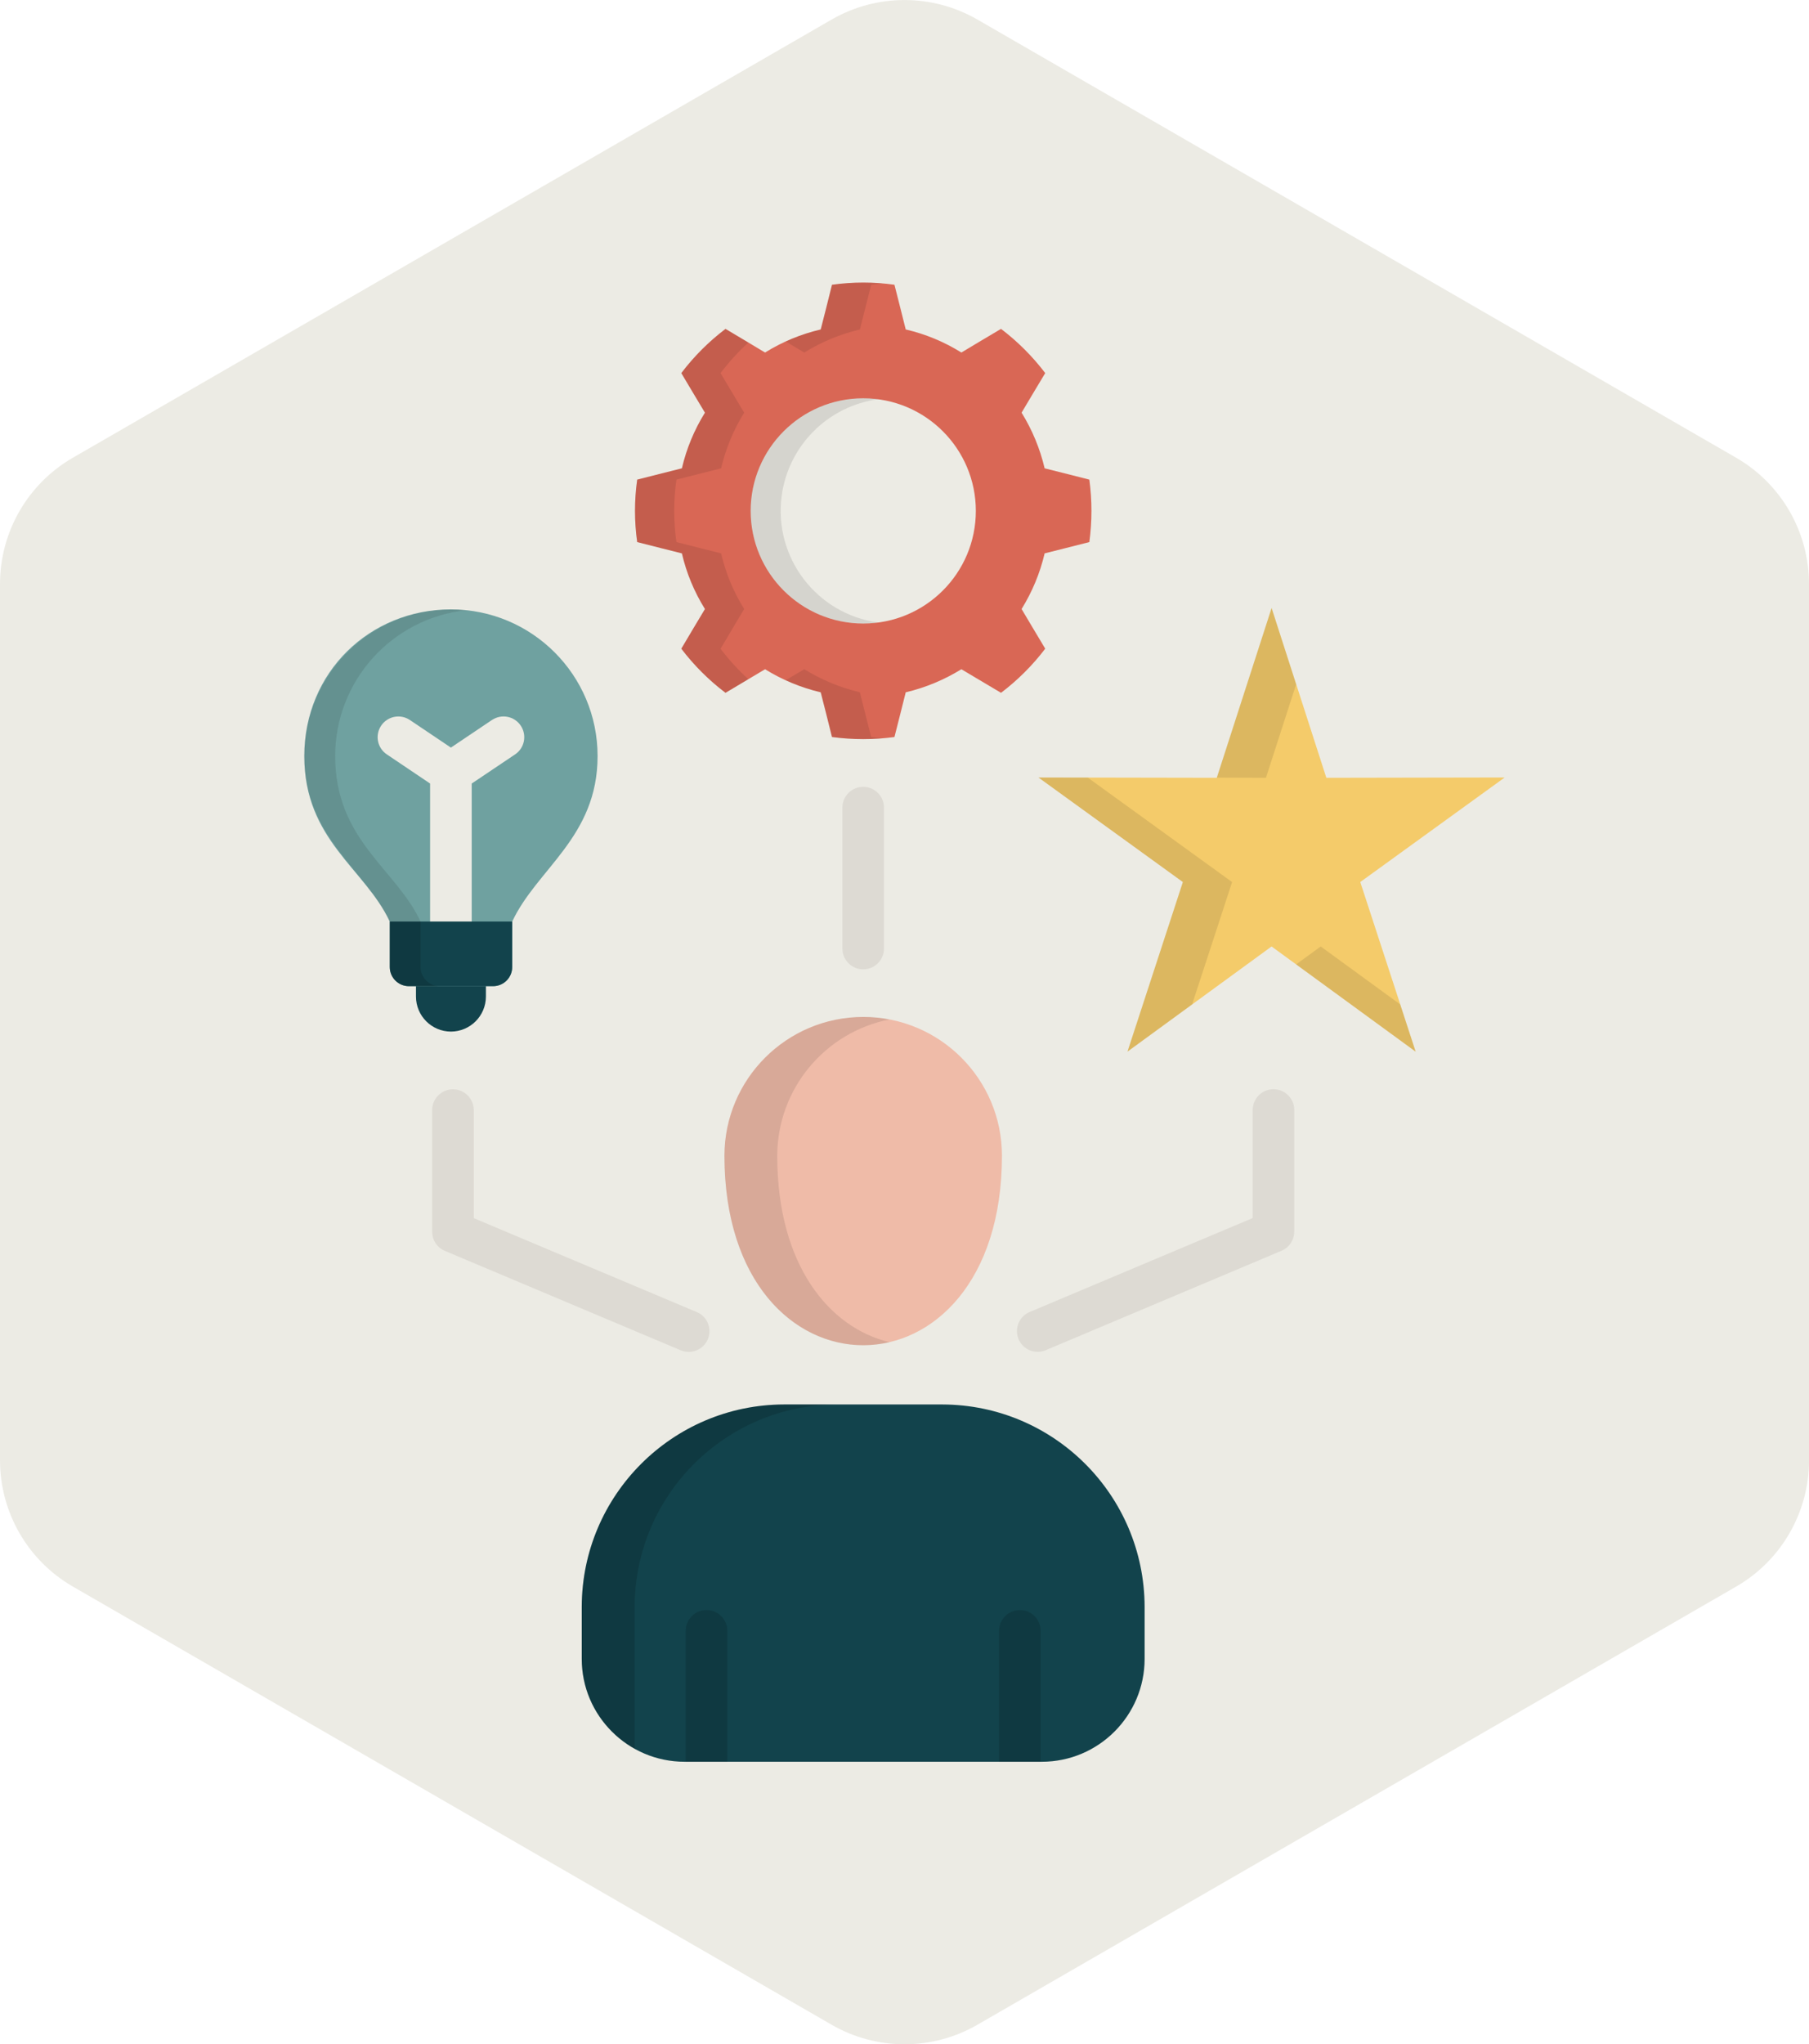
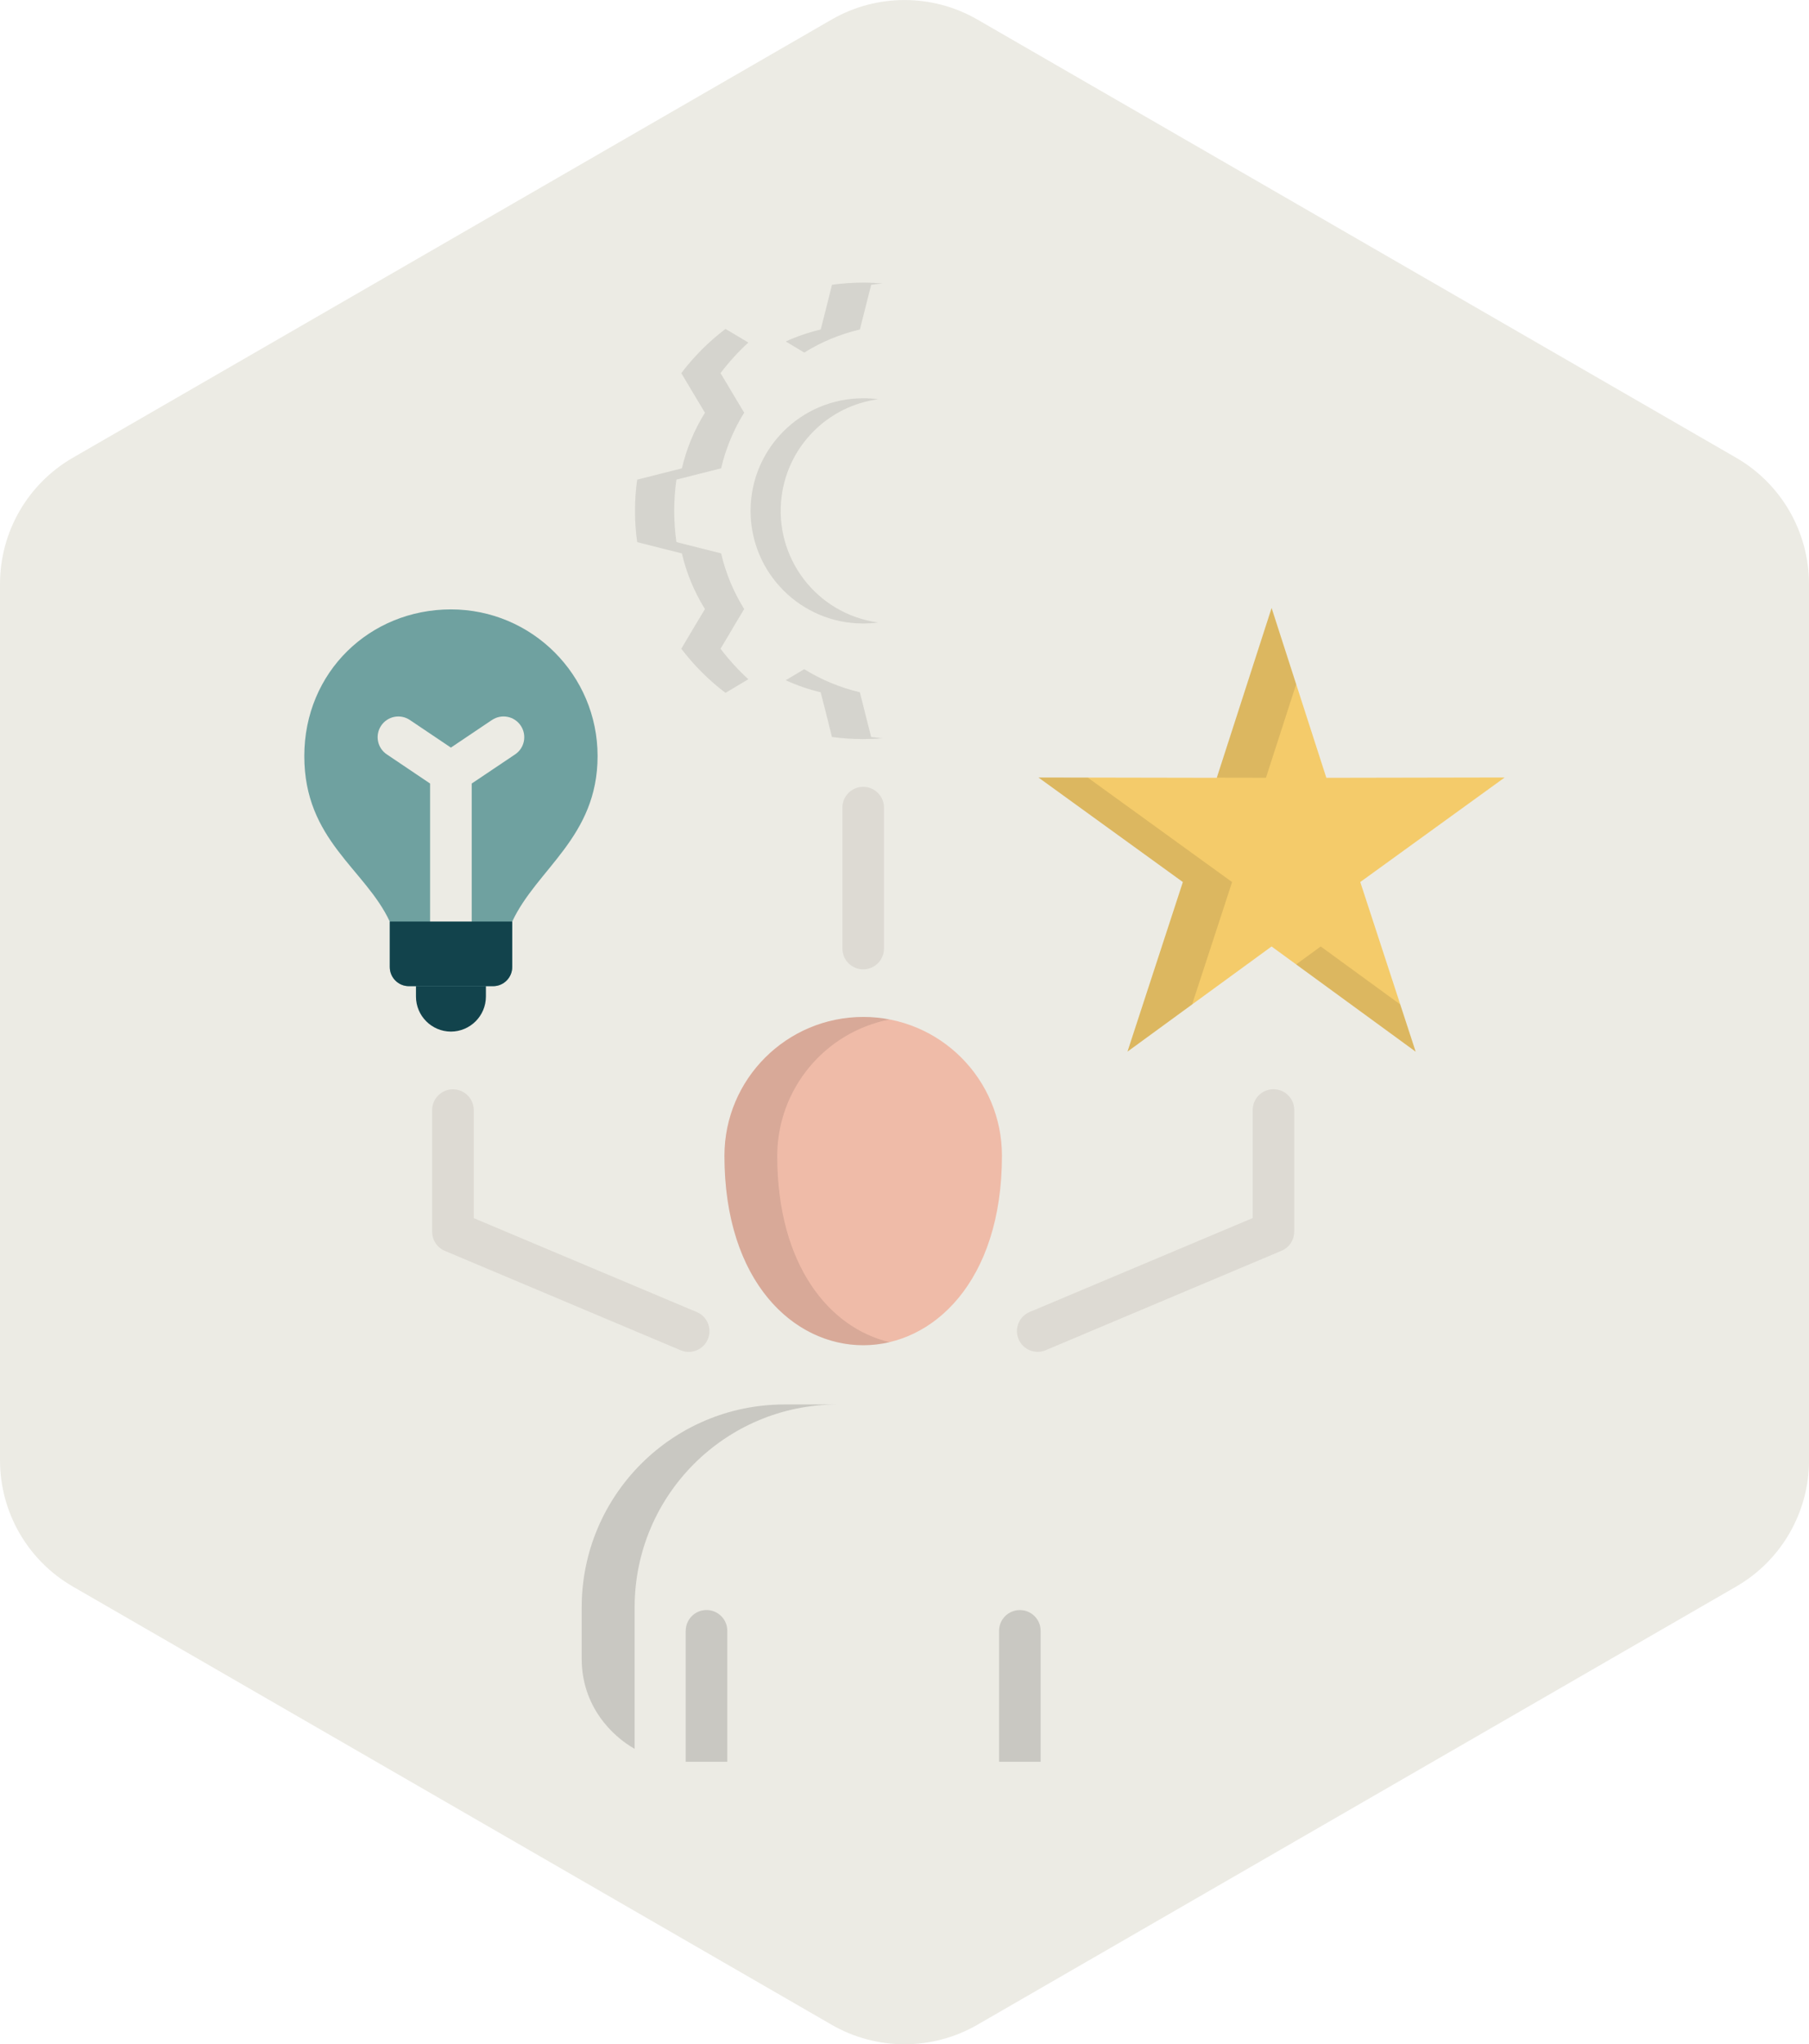
<svg xmlns="http://www.w3.org/2000/svg" id="Layer_1" version="1.1" viewBox="0 0 433.01 489.2">
  <defs>
    <style>
      .st0 {
        opacity: .1;
      }

      .st0, .st1, .st2, .st3, .st4, .st5, .st6, .st7 {
        fill-rule: evenodd;
      }

      .st0, .st7, .st8 {
        isolation: isolate;
      }

      .st9, .st1 {
        fill: #ecebe4;
      }

      .st10 {
        fill: #dddad3;
      }

      .st2 {
        fill: #6fa1a0;
      }

      .st3 {
        fill: #12434c;
      }

      .st4 {
        fill: #d96755;
      }

      .st5 {
        fill: #efbba8;
      }

      .st6 {
        fill: #f4cb6a;
      }

      .st7, .st8 {
        opacity: .15;
      }
    </style>
  </defs>
  <path class="st9" d="M433.01,349.45v-209.7c0-12.47-6.65-23.99-17.45-30.22L233.96,4.68c-10.8-6.23-24.1-6.23-34.9,0L17.45,109.53C6.65,115.76,0,127.28,0,139.75v209.7c0,12.47,6.65,23.99,17.45,30.22l181.61,104.85c10.8,6.23,24.1,6.23,34.9,0l181.61-104.85c10.8-6.23,17.45-17.76,17.45-30.22h-.01Z" />
  <g>
    <path class="st5" d="M173.41,276.55c0-18.34,14.89-33.2,33.23-33.19,18.33,0,33.18,14.87,33.19,33.19,0,60.48-66.42,60.48-66.42,0h0Z" />
-     <path class="st3" d="M163.88,421.59h85.47c13.6,0,24.63-11.03,24.63-24.63v-12.48c-.08-26.69-21.7-48.31-48.39-48.39h-37.95c-26.69.08-48.31,21.7-48.39,48.39v12.47c0,13.61,11.03,24.64,24.64,24.64h0Z" />
    <path class="st8" d="M164.14,390.26c0-2.75,2.22-4.98,4.97-4.98s4.98,2.22,4.98,4.97h0v31.34h-9.96v-31.33h.01ZM239.13,421.59h9.96v-31.33c0-2.75-2.23-4.98-4.98-4.97-2.75,0-4.97,2.23-4.97,4.97v31.33h-.01Z" />
    <path class="st10" d="M201.64,193.27c0-2.75,2.22-4.98,4.97-4.98s4.98,2.22,4.98,4.97h0v33.73c0,2.75-2.23,4.98-4.98,4.97-2.75,0-4.97-2.23-4.97-4.97v-33.73h0ZM250.31,323.11c-2.53,1.06-5.43-.12-6.5-2.65s.12-5.43,2.65-6.5h0l53.39-22.48v-25.85c0-2.75,2.22-4.98,4.97-4.98s4.98,2.22,4.98,4.97h0v29.14h-.02c0,1.99-1.2,3.79-3.04,4.55l-56.43,23.79h0ZM166.78,313.97c2.53,1.06,3.71,3.97,2.65,6.5-1.06,2.53-3.97,3.71-6.5,2.65l-56.45-23.79c-1.84-.77-3.03-2.56-3.02-4.55h-.02v-29.13c0-2.75,2.23-4.98,4.98-4.98s4.98,2.23,4.98,4.98v25.85l53.39,22.48h-.01Z" />
-     <path class="st4" d="M163.22,132.42c1.09,4.71,2.96,9.21,5.52,13.32l-2.56,4.27-3.1,5.22c3.03,3.99,6.59,7.54,10.58,10.56l5.2-3.1,4.27-2.54c4.11,2.55,8.61,4.41,13.32,5.52l1.23,4.82,1.47,5.88c4.96.67,9.99.67,14.95,0l1.49-5.88,1.21-4.82c4.71-1.11,9.2-2.98,13.32-5.52l4.27,2.54,5.22,3.1c3.99-3.02,7.55-6.57,10.58-10.56l-3.12-5.22-2.54-4.27c2.55-4.11,4.42-8.61,5.52-13.32l4.82-1.21,5.88-1.49c.67-4.96.67-9.99,0-14.95l-5.88-1.49-4.82-1.21c-1.11-4.71-2.97-9.21-5.52-13.32l2.54-4.27,3.12-5.2c-3.03-3.99-6.59-7.55-10.58-10.58l-5.22,3.1-4.27,2.56c-4.1-2.56-8.6-4.43-13.32-5.52l-1.21-4.82-1.49-5.88c-4.96-.7-9.99-.7-14.95,0l-1.47,5.88-1.23,4.82c-4.71,1.1-9.21,2.96-13.32,5.52l-4.27-2.56-5.2-3.1c-3.99,3.03-7.55,6.58-10.58,10.58l3.1,5.2,2.56,4.27c-2.56,4.11-4.42,8.61-5.52,13.32l-4.82,1.21-5.88,1.49c-.7,4.96-.7,9.99,0,14.95l5.88,1.49,4.82,1.21h0Z" />
    <path class="st1" d="M179.68,122.25c0,14.88,12.05,26.95,26.94,26.96,14.88,0,26.95-12.05,26.96-26.94,0-14.88-12.05-26.95-26.94-26.96h-.02c-14.87,0-26.93,12.06-26.94,26.94h0Z" />
    <path class="st3" d="M99.57,223.77h16.74v14.71c-.01,4.62-3.76,8.37-8.38,8.38-4.62-.02-8.35-3.76-8.36-8.38v-14.71Z" />
    <path class="st2" d="M93.29,220.52c-5.88-12.61-20.45-19.46-20.45-39.59s15.71-35.1,35.1-35.1,35.1,15.71,35.1,35.1-14.55,26.98-20.43,39.59v10.9c0,2.52-2.05,4.57-4.57,4.57h-20.16c-2.52,0-4.57-2.05-4.57-4.57v-10.9h-.02Z" />
    <path class="st6" d="M338.84,251.65l-34.47-25.16-34.49,25.16,13.26-40.58-34.57-25.02,42.69.08,13.12-40.64,13.1,40.64,42.69-.08-34.57,25.02,13.26,40.58h-.02Z" />
    <path class="st9" d="M117.77,172.29c2.28-1.52,5.36-.92,6.88,1.36s.92,5.36-1.36,6.88l-10.38,6.97v33.02c0,2.75-2.23,4.98-4.98,4.98s-4.98-2.23-4.98-4.98v-33.02l-10.35-6.97c-2.28-1.52-2.89-4.59-1.37-6.87s4.59-2.89,6.87-1.37l9.83,6.61,9.83-6.61h.01Z" />
    <path class="st3" d="M122.6,220.52v10.9c0,2.52-2.05,4.57-4.57,4.57h-20.16c-2.52,0-4.57-2.05-4.57-4.57v-10.9h29.31-.01Z" />
    <path class="st7" d="M151.91,384.48c.08-26.69,21.7-48.31,48.39-48.39h-12.67c-26.69.08-48.31,21.7-48.39,48.39v12.47c0,11.36,7.28,18.51,12.67,21.55h0v-34.01h0Z" />
    <path class="st0" d="M186.04,276.55c.05-15.89,11.31-29.53,26.89-32.6-2.08-.41-4.2-.61-6.33-.6-18.31.06-33.14,14.89-33.2,33.2,0,34.11,21.11,48.98,39.53,44.63-14.26-3.36-26.89-18.23-26.89-44.63h0Z" />
-     <path class="st7" d="M100.66,220.52h-7.37v10.9c0,2.52,2.05,4.57,4.57,4.57h7.39c-2.53,0-4.58-2.05-4.59-4.57v-10.9Z" />
-     <path class="st0" d="M93.29,220.52h7.37c-5.86-12.61-20.43-19.46-20.43-39.59,0-17.95,13.55-33.01,31.41-34.91-1.23-.12-2.46-.18-3.71-.18-19.38,0-35.1,15.71-35.1,35.09s14.57,26.98,20.45,39.59h0Z" />
    <path class="st0" d="M205.83,165.66c-4.71-1.11-9.21-2.97-13.32-5.52l-4.27,2.54-.16.1c2.68,1.24,5.48,2.2,8.36,2.88l1.23,4.82,1.47,5.88c2.48.33,4.97.5,7.47.5,1.59,0,3.14-.06,4.69-.2-.93-.08-1.85-.18-2.78-.3l-1.49-5.88-1.21-4.82h.01ZM192.51,84.37c4.11-2.56,8.61-4.42,13.32-5.52l1.21-4.82,1.49-5.88c.93-.14,1.85-.24,2.78-.32-1.55-.12-3.1-.2-4.69-.2-2.5,0-5,.18-7.47.52l-1.47,5.88-1.23,4.82c-2.87.68-5.67,1.64-8.36,2.86l.16.1,4.27,2.56h-.01ZM175.57,150.01l2.56-4.27c-2.56-4.1-4.43-8.6-5.52-13.32l-4.82-1.21-5.88-1.49c-.7-4.96-.7-9.99,0-14.95l5.88-1.49,4.82-1.21c1.1-4.71,2.96-9.21,5.52-13.32l-2.56-4.27-3.1-5.2c2-2.63,4.22-5.08,6.65-7.31l-.26-.16-5.2-3.1c-3.99,3.03-7.55,6.58-10.58,10.58l3.1,5.2,2.56,4.27c-2.56,4.11-4.42,8.61-5.52,13.32l-4.82,1.21-5.88,1.49c-.7,4.96-.7,9.99,0,14.95l5.88,1.49,4.82,1.21c1.09,4.71,2.96,9.21,5.52,13.32l-2.56,4.27-3.1,5.22c3.03,3.99,6.59,7.54,10.58,10.56l5.2-3.1.26-.16c-2.43-2.23-4.65-4.67-6.65-7.29l3.1-5.22v-.02Z" />
    <path class="st0" d="M210.22,148.96c-14.75-1.99-25.1-15.57-23.11-30.32,1.62-12.03,11.08-21.48,23.11-23.11-1.2-.15-2.4-.22-3.61-.22-14.88,0-26.95,12.06-26.95,26.94s12.06,26.95,26.94,26.95c1.21,0,2.41-.08,3.61-.24h0Z" />
    <path class="st0" d="M291.25,186.09l11.77.04,7.23-22.38-5.88-18.25-13.12,40.59h0ZM335.15,240.35l-19.02-13.86-5.88,4.29,28.59,20.87-3.69-11.3h0ZM285.35,240.35l9.57-29.27-34.55-25-11.81-.02,34.57,25.02-13.26,40.58,15.47-11.3h0Z" />
  </g>
</svg>